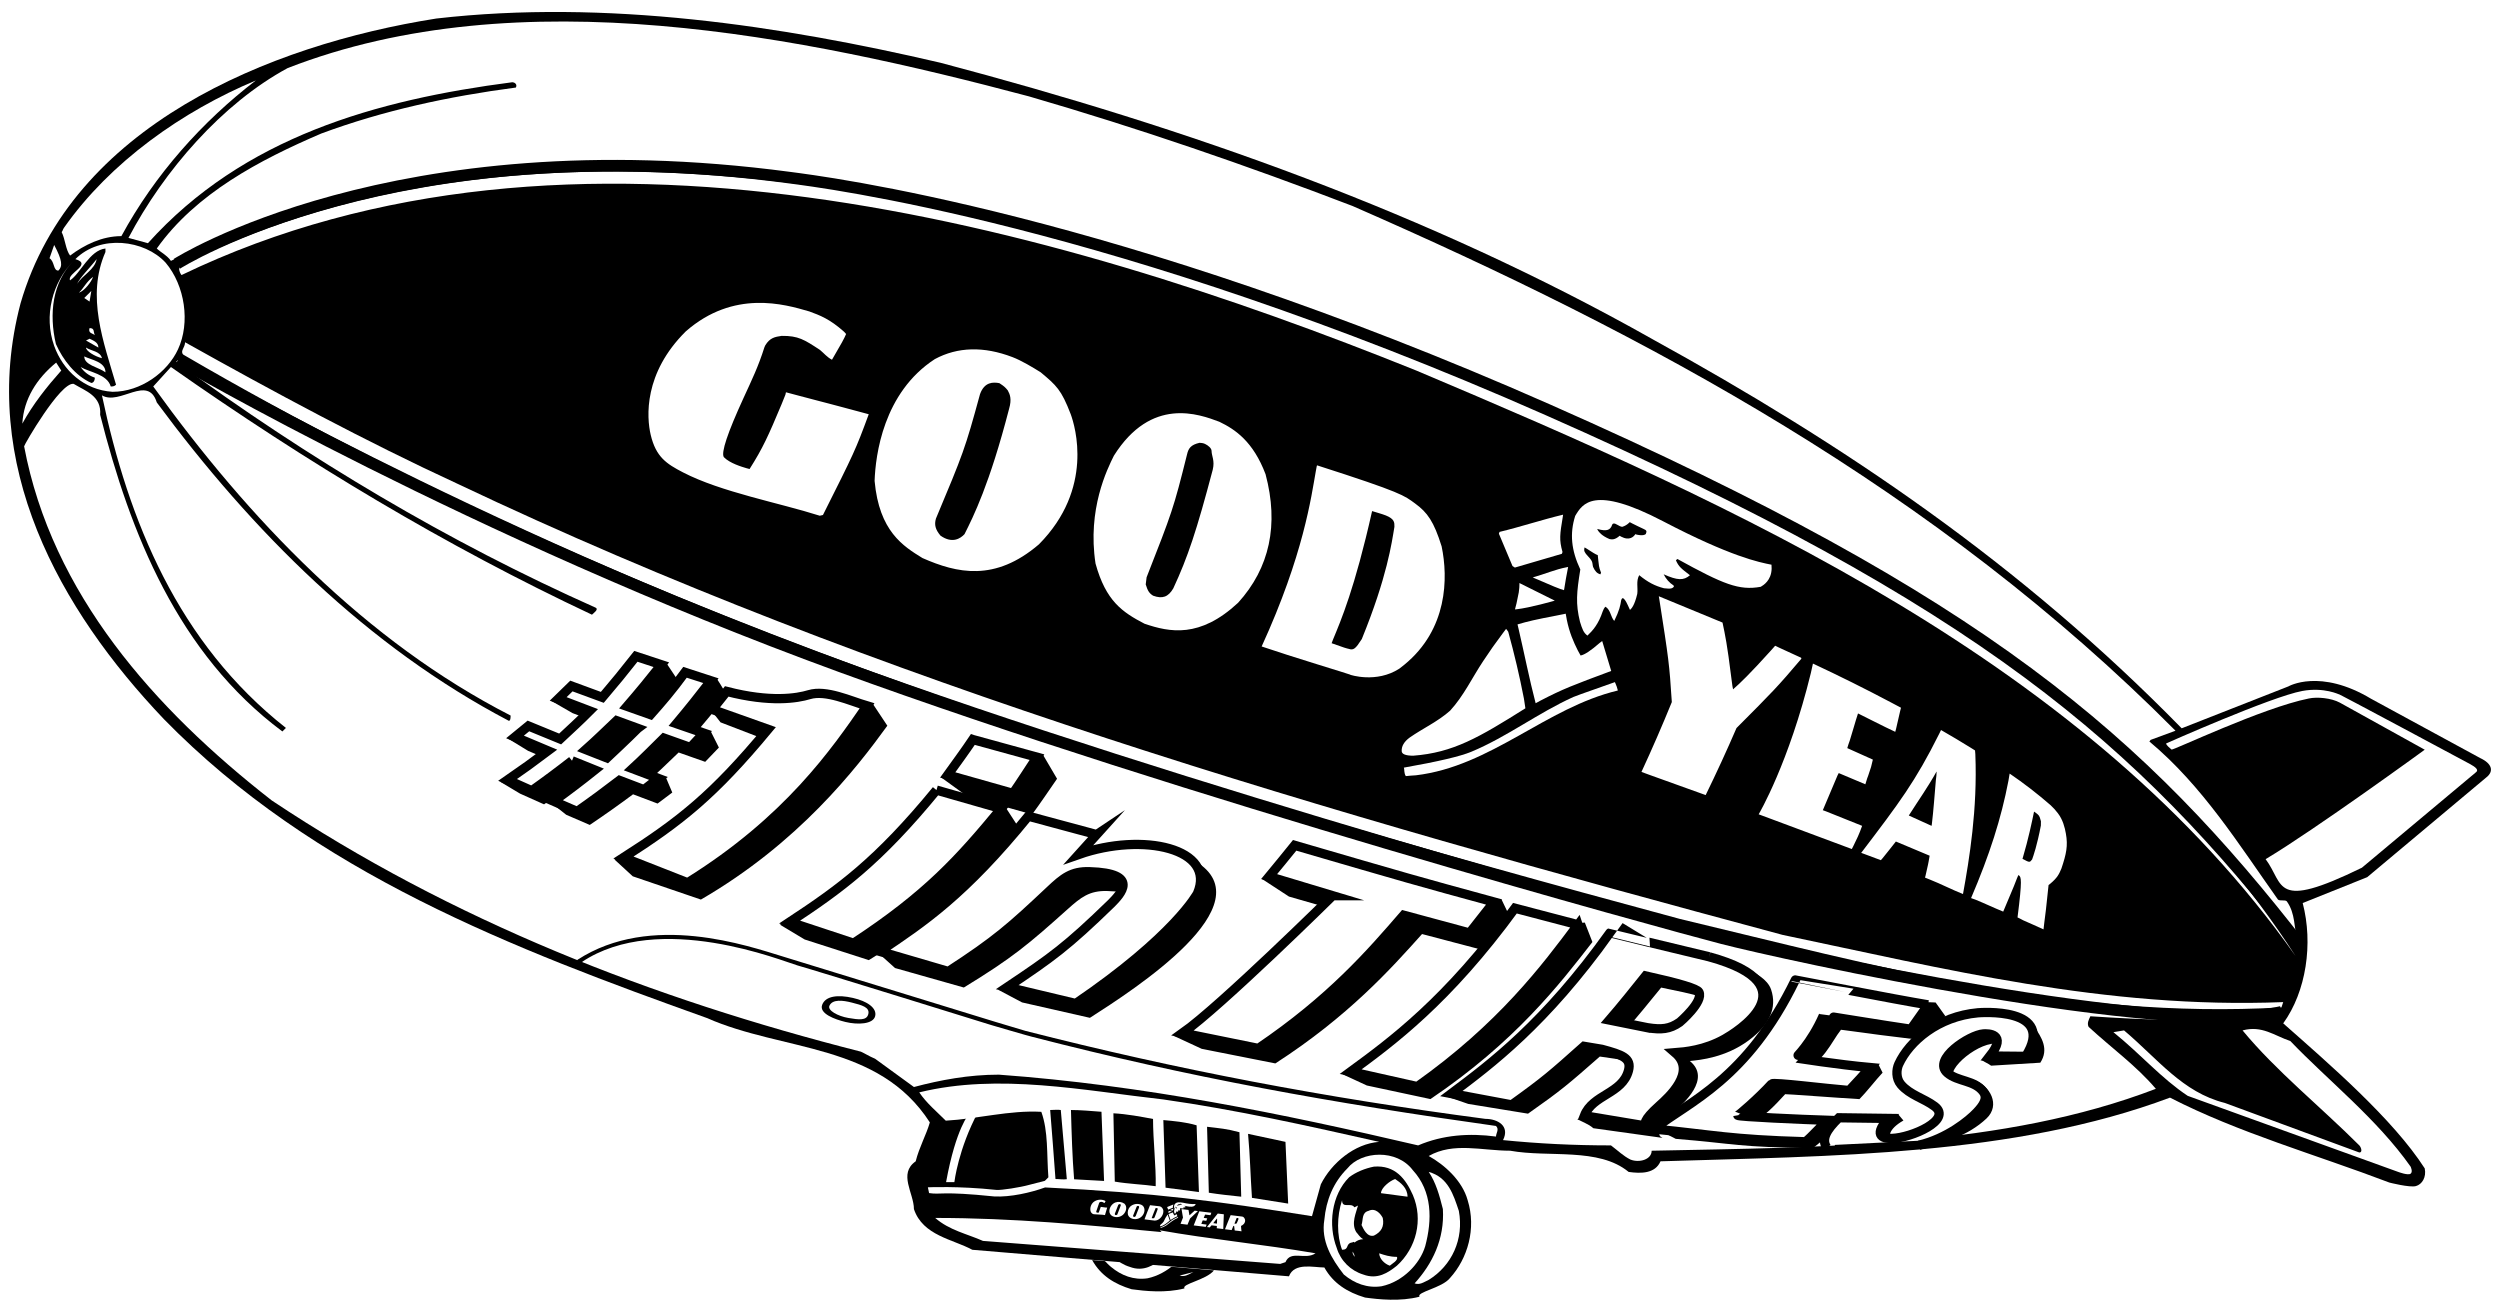
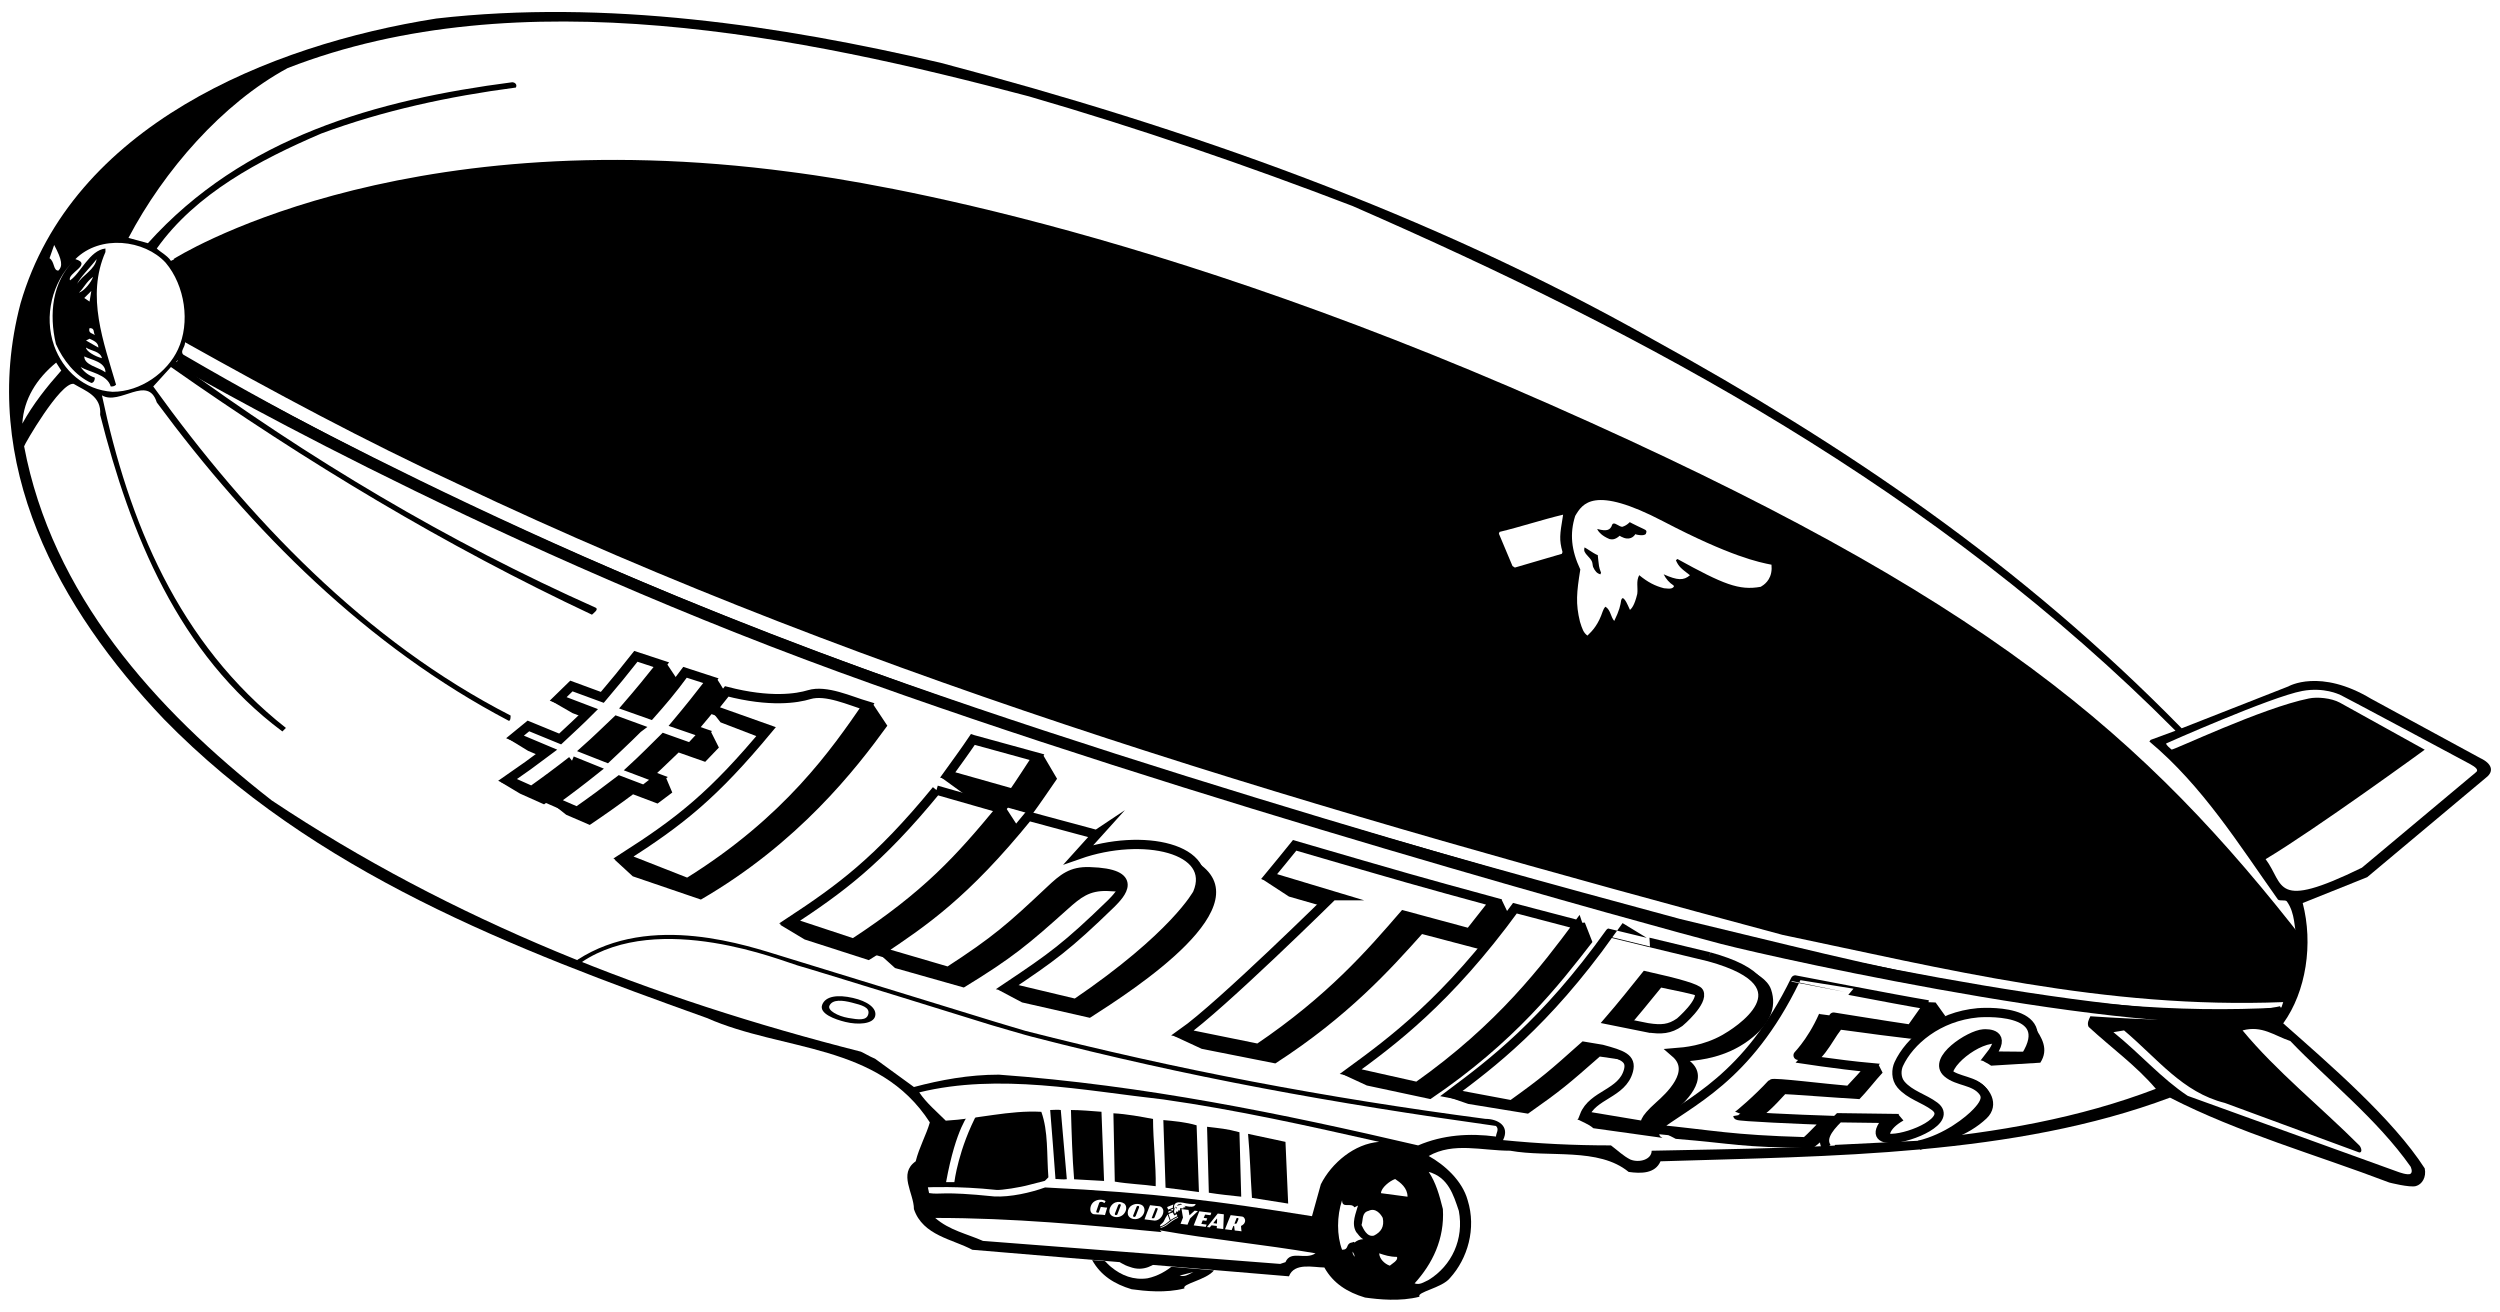
<svg xmlns="http://www.w3.org/2000/svg" id="Ebene_1" viewBox="0 0 2296.06 1204.72">
  <defs>
    <style>.cls-1{stroke-width:10.64px;}.cls-1,.cls-2,.cls-3{stroke:#000;stroke-miterlimit:33.89;}.cls-1,.cls-3{fill:none;}.cls-2,.cls-4{fill:#fff;}.cls-2,.cls-4,.cls-5{fill-rule:evenodd;}.cls-2,.cls-3{stroke-width:8.51px;}</style>
  </defs>
  <path class="cls-4" d="M0,0h2296.06v1204.72H0V0Z" />
  <path class="cls-5" d="M1114.96,1166.74c-7.09,8.87-30.04,12.41-27.11,16.56-17.25,4.49-36.35,2.45-48.55.77-15.76-4.71-28.38-12.62-36.24-26.8l111.89,9.47h0Z" />
  <path class="cls-4" d="M1088.82,1147.51c-1.58,6.72-15.98,22.52-34.85,26.5-12.66,1.92-24.14-2.56-33.58-10.44,0,0-9.31-7.31-15.41-20.52l83.84,4.46Z" />
  <path class="cls-5" d="M1067.67,1155.69c-7.89,6.3-17.33,12.62-29.95,7.87-11.33-3.44-20.19-12.31-23.64-23.63l53.59,15.76h0Z" />
  <path class="cls-4" d="M1096.04,1168.31c-4.73,2.2-7.89,4.73-12.61,3.14l12.61-3.14ZM1028.27,1144.67v-1.6l1.57,3.16v1.58l-1.57-3.15ZM1067.67,1147.82c2.36,2.36-4.72,6.3-6.3,7.87-4.72-1.57-9.45-6.3-9.45-11.02,4.73,1.57,9.45,3.15,15.76,3.15h0Z" />
  <path class="cls-5" d="M1516.92,311.09c177.09,97.48,338.86,206.65,486.72,357.73l.16.03,97.88-38.43s28.97-16.93,76.15,11.45l99.98,54.33c11,5.1,12.7,12.11,5.95,17.56l-109.66,91.85-59.25,23.76c9.75,37.37,3.24,81.24-17.89,110.5,42.26,37.34,100.75,87.73,129.97,133.21,1.65,8.13-2.44,14.67-8.11,16.24-5.69,1.57-24.37-3.24-24.37-3.24-68.25-25.99-138.1-45.5-201.49-78-142.97,53.63-311.96,53.63-467.92,58.49-4.89,11.37-17.89,11.37-29.26,9.75-27.61-22.75-73.11-13-108.86-19.48-25.99,0-52.01-8.13-74.76,4.86,14.64,8.13,30.88,22.75,35.77,40.61,8.11,25.99,0,53.63-16.26,71.49-7.31,9.14-30.98,12.79-27.94,17.12-17.78,4.6-37.5,2.5-50.05.77-16.24-4.86-29.23-13-37.37-27.61-9.75,0-27.61-4.89-32.5,8.11l-290.83-24.37c-17.87-9.73-45.49-13-53.62-37.37,0-14.62-14.62-32.5,1.62-43.88,3.26-13,9.75-24.37,13-35.74-47.12-73.11-134.85-64.98-204.73-95.86-177.1-63.36-360.7-133.21-498.8-274.57C54.62,559.67-20.12,426.44,18.87,278.6,65.99,116.13,246.35,41.38,400.7,17.02c155.97-17.87,316.83,6.5,463.06,40.62,227.48,60.1,448.43,138.09,653.16,253.44h0Z" />
  <path class="cls-4" d="M1242.32,189.24c271.35,118.61,535.64,260.41,755.7,481.89l-22.8,8.38-1.17,1.52c48.74,40.61,82.31,94.74,118.05,145.11,1.62,1.62,6.48,0,8.13,1.62,8.11,11.37,6.48,24.37,9.73,35.74-207.97-290.82-534.55-428.92-846.51-554.03C940.13,179.48,498.18,67.39,156.99,239.61c-3.24-4.88-9.74-8.13-13-11.37,35.74-50.37,94.24-81.24,151.1-105.61,56.86-21.11,116.99-34.11,178.72-42.23,1.62-3.26-1.62-4.88-3.24-4.88-125.11,16.24-246.97,50.36-334.71,147.84l-17.87-4.88c32.49-61.74,86.11-123.49,146.22-155.96,212.85-82.86,472.81-29.25,680.78,25.99,100.75,29.23,199.86,63.36,297.33,100.72h0Z" />
-   <path class="cls-4" d="M111.49,216.86c-17.86,0-34.12,8.12-47.12,17.87-4.06-5.28-4.47-15.03-7.72-21.53,1.41-2.11.82-2.18,2.28-4.25,42.48-60.31,108.51-106.79,176.04-135.07-48.74,37.37-92.62,86.11-123.49,142.98h0ZM1380.44,361.46c266.46,120.23,558.95,255.08,727.9,516.65-190.08-269.71-515.04-414.29-807.52-537.77C966.12,205.5,524.19,80.39,166.73,252.61c-1.62-1.62-4.86-9.74,1.62-9.74,331.46-165.73,758.77-60.11,1073.97,64.98l138.12,53.62Z" />
  <path class="cls-4" d="M152.11,241.23c17.87,21.13,22.75,55.24,11.37,79.62-9.75,21.11-34.12,38.99-60.13,38.99-25.99-1.62-45.5-19.49-53.62-42.24-9.75-27.61-1.62-58.49,17.87-77.99-19.49,19.49-22.75,48.74-16.25,76.35,6.48,14.62,17.87,29.23,32.49,35.74,1.62,0,3.24-1.62,3.24-4.86-5.28-1.73-9.85-5.15-13-9.74,8.12,4.86,24.37,6.5,27.63,17.86,1.62,0,3.24,0,4.88-1.62-11.37-39-27.63-81.23-9.75-121.86v-3.24c-14.62,1.62-22.75,22.74-32.49,29.25-3.24-6.5,21.11-14.62,4.88-19.49,22.76-22.76,63.37-17.89,82.88,3.24h0ZM53.6,248.53c-4.88,0-3.24-8.12-8.12-11.37l4.27-12.18c7.51,14.01,7.91,19.7,3.85,23.55Z" />
  <path class="cls-4" d="M88.75,237.98c-1.62,9.74-13.01,14.62-17.87,22.75,1.62-4.88,13-16.25,17.87-22.75ZM85.5,254.23c-1.62,4.88-8.12,13-13,14.63,4.86-4.88,6.5-9.75,13-14.63ZM77.36,273.72l6.51-6.5-1.63,9.75-4.88-3.26h0ZM87.12,307.83c-1.62-1.62-6.5-1.62-4.88-6.5,4.88,0,3.26,3.26,4.88,6.5ZM90.37,319.22l-11.37-6.5,3.24-1.62c3.26,1.61,8.13,3.23,8.13,8.12ZM420.19,444.31c386.69,183.59,799.38,302.2,1216.95,414.31,147.86,30.86,295.72,68.25,459.82,61.74l-1.62,4.86c-196.6,11.37-375.33-38.99-552.43-81.24-476.06-128.34-948.87-269.69-1374.55-518.27-3.24-3.24,1.62-6.48,1.62-11.37,81.24,45.5,165.73,91,250.21,129.98h0ZM93.63,328.96c-6.5-1.62-14.63-6.48-14.63-9.74,4.88,3.24,13,3.24,14.63,9.74ZM96.87,341.96c-6.5-4.86-19.49-6.5-19.49-14.63,6.5,3.26,19.49,4.88,19.49,14.63ZM56.25,340.33c-13,14.62-25.99,30.87-35.74,48.74,1.22-22.54,13.2-41.43,31.08-56.06l4.67,7.31h0ZM2268.39,701.67c4.84,2.61,8.82,5.42,5.34,7.81l-104.5,87.44c-81.75,39.97-70.91,15.47-88.43-7.85,45.52-27.21,146.14-100.52,146.14-100.52l-77.95-43.22c-7.98-4.31-20.87-5.45-28.44-3.83-42.68,8.53-125.47,48.13-126.16,46.91-1.72-1.52-4.86-3.98-4.97-5.6,0,0,96.53-42.94,125.07-48.21,20.14-3.72,34.1,3.42,33.57,3.06-4.77-3.16,120.32,63.99,120.32,63.99h0ZM2103.48,956.1c34.12,35.74,79.62,71.49,110.48,115.37,0,0,2.33,4.71,0,6.48-2.33,1.8-11.37-1.62-11.37-1.62l-193.33-69.87c-24.4-16.24-42.26-37.37-68.25-58.49l9.75-1.62c30.86,25.99,53.6,56.87,92.62,66.63l123.47,45.5c3.27,0,1.62-4.89,0-6.51-35.74-35.74-76.38-68.25-107.23-105.61,17.87-4.86,29.25,4.89,43.86,9.75h0ZM1266.72,1048.72c-22.77,1.62-43.88,19.51-53.63,38.99l-8.13,29.26c-86.7-13.83-144.21-21.5-245.15-26.39-13.05,4.76-32,9.07-46.77,8.26-49.19-5.05-48.73-1.39-59.74-3.09l-1.12-5.29s27.91-1.35,62.94,2.39c4.32.45,22.1-2.39,29.96-4.6l14.55-3.75,3.24-3.24c-1.62-21.13,0-42.26-6.5-60.14-29.25-1.62-58.48,6.51-87.74,8.13-8.12-8.13-17.86-16.24-24.36-25.99,73.11-17.89,151.1-1.62,224.22,6.51,68.22,9.7,133.23,24.34,198.22,38.96h0Z" />
  <path class="cls-5" d="M979.79,1083c-3.14.53-7.79-.23-10.41-.16-1.48-21.63-3.26-42.26-4.88-63.38,4.67-.16,7.21-.4,9.75,0l5.54,63.54h0ZM1011.62,1021.08l2.39,63.53-27.52-1.52c-1.62-19.51-2.33-42.71-2.89-63.63,8.13,0,18.59.87,28.03,1.62h0ZM1058.98,1027.69c0,19.51,2.85,43.42,2.44,61.74-11.02-1.57-25.24-2.08-37.57-4.2l-1.27-62.75c12.35.65,25.8,3.19,36.41,5.21h0ZM1098.99,1033.52l2.14,61.31-30.66-4.03-2.04-62.09c8.62.77,20.56,1.78,30.56,4.81h0ZM1138.34,1039.87l1.62,59.19c-10.1-1.06-20-2.08-29.75-3.64l-1.62-60.57c12.14,1.48,17.47,1.72,29.75,5.02h0ZM1183.08,1105.41l-33.25-5.27c-1.43-20.65-1.67-37.92-3.59-58.79l34.37,7.37,2.48,56.69h0Z" />
-   <path class="cls-4" d="M1297.57,1074.71c17.89,19.51,17.89,45.5,11.37,69.87-4.86,16.24-20.67,32.66-40.1,36.76-13.05,1.97-24.9-2.63-34.63-10.76-11.37-14.62-21.13-30.88-17.89-50.36,1.62-17.89,8.13-34.12,21.13-47.12,13-16.24,45.5-17.89,60.11,1.62Z" />
  <path class="cls-5" d="M1297.57,1097.46c9.75,22.75,3.24,48.74-14.62,64.98-8.13,6.51-17.89,13.02-30.88,8.13-11.68-3.55-20.82-12.69-24.37-24.37-8.13-21.13-4.86-48.74,11.37-64.98,6.51-4.89,14.62-8.13,22.75-9.75,19.51-1.62,29.26,11.37,35.74,25.99Z" />
  <path class="cls-4" d="M1339.83,1112.07c4.86,26.02-6.51,50.36-27.64,63.38-4.86,2.28-8.11,4.86-13,3.24,16.26-17.89,27.64-40.61,25.99-68.25-3.24-13-6.48-24.37-13-34.12,17.89,4.89,22.75,21.13,27.64,35.74ZM1292.71,1099.08l-24.37-3.24c0-4.89,8.11-11.37,13-13,4.86,3.24,11.37,8.11,11.37,16.24ZM1243.94,1108.83l3.27-1.62c-1.62,6.48-6.51,16.24-1.62,24.37,1.62,1.62,3.24,4.86,6.48,6.51-3.24,0-6.48,1.6-8.13,3.24,0-1.65-1.62,0-3.24,0-4.86,1.62-1.62,6.48-8.11,6.48-4.89-13-4.89-30.86,0-45.5,0,8.13,8.11,1.62,11.35,6.51ZM1269.96,1118.58c1.62,8.11-1.62,13-8.13,16.24-6.48,1.62-9.75-6.51-11.37-9.75,1.62-4.86,0-11.37,6.48-13,6.51-3.24,11.4,3.24,13.02,6.51ZM1066.87,1131.58l-1.62-1.62c45.48,8.13,95.86,13,142.97,21.1-9.73,6.51-22.75-3.24-27.61,8.13l-4.86,1.62-272.97-21.13c-14.62-6.48-30.87-9.73-43.88-21.1,71.49,0,139.74,6.48,207.98,13h0ZM1242.32,1151.06v-1.62l1.62,3.27v1.62l-1.62-3.27ZM1282.96,1154.33c1.62,3.24-4.89,6.48-6.51,8.11-4.86-1.62-9.73-6.48-9.73-11.37,4.86,1.65,9.73,3.27,16.24,3.27ZM1077.74,1106.2c-.3.88-.74,1.85-.44,2.81l-.08.13-4.15,1.8-.19-.08-.96-2.18.06-.13c1.73-.69,3.62-1.58,5.76-2.36h0ZM1077.67,1110.02c-.17.53-.43,1.25-.54,1.8-.92-.03-1.69-.27-2.59-.45,1.04-.49,2.08-1.02,3.14-1.35ZM1076.36,1112.74c-1.08.43-2.22.93-3.39,1.27.21-.65.34-1.32.4-2l2.98.73ZM1077.28,1113.51c.18,1.04.62,1.95,1.35,2.81.73-.16,1.3-1.01,1.85-1.39l.87,2.05c-2.14.95-4.18,2.1-6.11,3.42h-.16c-.6-1.78-1.35-3.54-1.89-5.37,1.31-.62,2.7-1.05,4.09-1.53h0ZM1072.46,1115.72c.6,1.75,1.35,3.5,1.91,5.29-2.67,2.13-5.34,4.71-8.69,5.27-.21.03-.29-.18-.31-.35-.09-.51.21-.88.51-1.17.97-.88,2.15-1.72,2.87-2.87.99-2.23,2.13-4.38,3.54-6.36l.18.18h0Z" />
  <path class="cls-4" d="M1082.07,1118.35c-3.94,1.6-7.59,4.66-11.04,7.22-1.48.97-3.11,1.7-4.82,2.15-.3.03-.26-.32-.39-.56.51-.27,1.13-.43,1.73-.61,4.28-1.54,7.28-5.45,11.36-7.44l2.83-1.36c.13.14.25.38.34.6h0ZM1050.84,1109.47c.91,2.92-.42,6.23-2.7,8.16-2.31,1.96-5.47,2.57-8.34,1.62-1.78-.53-3.44-1.97-3.88-3.75-.58-2.61.18-5.34,2.02-7.28,2.81-2.59,6.9-3.25,10.39-1.67,1.21.57,2.13,1.63,2.5,2.92ZM1032.74,1105.49c-2.48-1.7-5.63-2.11-8.46-1.09-3.15,1.36-5.25,4.38-5.42,7.81-.04,2.08,1.17,3.99,3.07,4.84,3.09,1.41,6.71.92,9.33-1.25,2.28-1.97,3.71-5.21,2.8-8.21-.3-.78-.75-1.49-1.32-2.1h0ZM1014.17,1102.49c-3.35-1.29-7.14-.69-9.93,1.57-2.24,2.03-3.26,5.08-2.7,8.05.26,1.39,1.5,2.81,2.92,3.06l8.11.48,2.26.32,2.04-6.89c-2.33,0-3.92-.48-5.94-.66l-.03.18c-.64,1.72-1.12,3.48-1.84,5.12-.61.05-1.32.13-1.88-.13-.35-.21-.47-.61-.34-1.01l2.65-7.81c.17-.37.48-.66.87-.79,1.01-.31,2.09-.16,2.98.4.34.13.62.51.97.58.35-.58.79-1.12,1.09-1.75-.36-.38-.83-.45-1.22-.74h0ZM1064.99,1107.88c-2.93-.27-5.89-.74-8.78-.99-1.73,4.33-3.51,8.59-5.08,13l9.36,1.14c1.03,0,2.04-.24,2.96-.71,3.05-1.57,5.33-5.02,4.97-8.69-.35-1.69-1.61-3.46-3.42-3.75ZM1085.18,1110.48v.18s1.3,7.57,1.3,7.57l-2.24,5.75c2.15.26,4.16.51,6.39.8l2.35-5.69,7.15-6.74-.03-.08c-.98-.1-1.95-.21-2.92-.35-1.44,1.32-2.98,2.76-4.54,4.1-.25.16-.25.18-.29-.21-.27-1.49-.49-3.06-.8-4.59l-6.37-.74h0ZM1101.47,1112.48c-1.71,4.28-3.31,8.48-5.07,12.76l-.08.21,11.05,1.35c.29-.69.64-1.39.78-2.13l-4.53-.58-.29-.05,1.18-3.03.27-.18,3.02.38.17-.13c.25-.69.58-1.41.78-2.1l-3.16-.45v-.16c.43-.91.75-2.02,1.21-2.89,1.62.1,3.45.51,4.92.58.29-.69.56-1.47.8-2.23l-11.05-1.34h0ZM1123.92,1115.21c-1.87-.23-3.67-.43-5.5-.66-3.27,4.07-6.59,8.26-9.84,12.31l-.06.1,2.61.3c.49-.56.89-1.27,1.6-1.89l4.89.61-.03.16-.1,1.92c2.01.26,3.85.43,5.98.71l.51-13.2-.04-.35h0ZM1130.26,1116.02c-1.63,4.12-3.48,8.38-5.2,12.97,1.79.26,3.62.43,5.72.69l.4.05,1.47-3.57.14-.27c.19.03.61.03.69.18l.49,4.01.22.05c2.52.21,4.11.48,6.04.74-.16-1.65-.4-3.22-.45-4.92,1-.46,1.9-1.11,2.65-1.92.91-1.12,1.47-2.79.93-4.18-.38-1.12-1.19-2.36-2.5-2.53-3.67-.47-7.19-.95-10.6-1.31h0ZM1045.05,1107.51c-.48.1-1.06.32-1.18.83l-3.22,8.18v.45c.17.32.39.56.74.66.65.13,1.27-.26,1.62-.66,1.14-2.58,1.93-5.29,3.07-7.85.05-.45.25-.79-.01-1.19-.27-.32-.62-.38-1.02-.43h0ZM1029.22,1106.22c.27.35.17.79.01,1.14-1.05,2.68-1.96,5.47-3.11,8.16-.45.35-1.15.66-1.79.32-.38-.26-.48-.61-.48-1.01l3.18-8.21c.32-.49.88-.78,1.47-.74.28.02.53.14.73.34h0ZM1063.36,1110.19c-.89,2.68-1.98,5.37-3.03,8-.25.32-.54.71-1.02.74-.45,0-1.1-.1-1.56-.16v-.08c1.19-3.09,2.36-6.25,3.64-9.22.7.08,1.65-.04,1.97.71h0ZM1137.45,1119.19v.45c-.53,1.32-1,2.68-1.67,3.93-.57.45-1.34.45-1.97.23l-.03-.1c.67-1.72,1.28-3.37,2.01-5.05.47-.11.97-.05,1.4.18l.26.35ZM1117.81,1119.67l-.13,3.96v.18s-3.37-.43-3.37-.43c.95-1.41,2.28-2.92,3.37-4.25.23.1.04.42.13.54Z" />
  <path class="cls-4" d="M1098.1,1105.76c-.12.88-.87,1.62-1.63,2.02-2.48,1.09-5.71.27-8.39-.35-.05.03-.1.03-.17.13.14.48.74.66,1.23.86-.7.64-1.66.61-2.62.45.12.26.4.45.75.53.14.27-.56.35-.87.4-.8.23-1.62-.1-2.26-.43-.35.38-.06.96-.32,1.44-.16.4-.27.88-.61,1.17-.31-.13-.7-.93-.91-.43-.03.61-.34,1.09-.61,1.57-.52.03-.74-1.47-1.13-.4-.3.77-.77,1.46-1.37,2.02-.34-.08-.54-.58-.65-.88-.47-1.19-.13-2.68.22-3.88-.73-1.12-.62-2.79.08-3.93,1.76-2.53,5.05-1.78,7.7-1.44,3.72.84,7.89,1.5,11.56,1.14h0ZM1084,1105.54c-.22.18-.4.35-.71.48-.34.16-.79-.3-1.04.08-.27.58-.95.61-1.45.58.12.32.51.43.86.53.44.08.83-.18,1.18-.43.58.23,1.18,0,1.53-.43.35.05.73,0,1-.18.05-.1.23-.27.04-.35-.52.04-.95-.18-1.4-.29h0ZM1079.41,1108.3c-.31.58.7.58.57,1.19.06.32.33.55.65.56v-.18c-.19-.35-.08-.8-.08-1.22-.45-.08-.74-.25-1.14-.35ZM1627.11,522.4c-.35,10.8-7.6,15.11-9.99,16.52-19.88,3.62-34.18-2.18-76.52-25.52-.52.33-.99.74-1.39,1.21,2.56,5.82,4.57,7.33,12.89,13.7-5.82,5.02-11.48,4.81-24.16-.87,2.15,4.31,5.21,7.77,9.14,10.29l.26,1.18c-1.62,1.48-2.36,2.15-9.07,1.36-8.34-2.13-14.94-5.6-22.77-12.02-3.06,5.47-1.01,11.48-1.8,17.2-2.58,10.91-5.34,13.49-6.69,14.72-3.09-6.85-4.12-9.16-6.28-10.8l-.96.18c-.23.43-.53,1.01-.79,1.44-.77,5.11-1.73,9.77-6.43,19.31-3.4-3.92-3.24-10.03-8.03-13.1-1.17.97-2.1,2.92-2.58,4.36-3.85,11.59-9.01,17.52-14.01,22.19-3.62-2.65-4.76-6-6.86-12.76-4.07-16.58-3.09-26.82.32-47.95-8.37-17.81-9.81-32.97-4.71-49.19,6.74-11.32,16.9-28.44,80.61,4.84,62.49,32.66,88.56,37.77,99.69,39.95.04,1.13.16,2.65.13,3.79ZM1435.3,474.65c-2.66,16.17-3.45,21.06-.26,32.31l-.56,1.66-43.19,12.65-2.18-1.41-12.49-29.7.61-1.65c19.61-4.72,38.73-11.12,58.34-15.82-.07.66-.16,1.32-.27,1.97h0Z" />
-   <path class="cls-4" d="M1654.45,604.96l-.3-.91-3.01-1.36c-4.91-2.22-9.81-4.47-14.69-6.74l-3.01-1.4-3.09-1.48c-1.25,1.37-2.89,3.24-4.1,4.62-18.92,21-28.73,30.38-33.62,34.55l-.83.88q-.58-.88-1.8-11.3c-3.67-29.65-5.58-38.64-8-50.04l-58.52-24.16.38,2.14c8.74,56.11,9.27,59.44,11.58,95.04-8.79,21.6-18.09,43-27.89,64.16l7.76,2.84c17.07,6.16,34.12,12.28,51.22,18.42,9.91-20.29,19.35-40.82,28.3-61.55,33.23-33.33,37.48-37.59,59.62-63.71h0ZM1745.26,652.61l.66-2.61-9.38-4.97c-23.53-12.46-47.37-24.32-71.49-35.59-.56,2.56-1.35,6-1.89,8.56-20.17,82.68-47.68,129.43-47.95,129.88l11.43,4.25c24.72,9.17,49.43,18.37,74.12,27.64.38-.77.91-1.78,1.3-2.53,3.01-6.08,5.6-11.32,8.16-18.77-9.96-4.01-23.25-9.33-33.23-13.32l-2.87-1.04,13.48-31.87,1.14-2.23,24.45,10.31,1.67-5.42.91-2.44c2.68-7.63,2.98-8.85,4.31-14.82l-23.49-10.56,1.06-3.45,1.25-3.54c2.63-8.26,4.84-16.64,7.55-24.85,1.32.66,3.09,1.52,4.41,2.2l4.38,2.2c1.49.74,2.98,1.47,4.46,2.23,11.7,5.88,13.83,6.91,20.95,10.26l.71-2.58c1.3-5.67,2.53-11.34,3.9-16.96h0ZM1814.21,692.76l-.3-3.54-3.75-2.36c-9.07-5.62-18.23-11.09-27.48-16.39l-1.6,3.32c-22.04,44.17-36.57,63.31-71.71,109.5l2.41.88c5.21,1.89,10.41,3.9,15.65,5.85.48-.58,1.17-1.32,1.65-1.89,4.12-5.02,8.08-10.16,12.14-15.25,9.3,3.9,21.71,9.09,31.01,13.02l-.99,5.63-.51,2.58c-.71,3.4-1.47,6.78-2.28,10.16-.18.58-.32,1.17-.48,1.75l4.54,1.83c9.93,3.93,20.41,9.35,30.35,13.27,5.86-32.27,13.38-78.01,11.34-128.35h0ZM1439.97,521.99l.23-1.26-1.01.18c-10.82,2-20.92,6.54-31.49,9.4l1.89.84q22.17,9.74,26.82,10.88c.05-.36.16-.84.23-1.22.86-6.33,2.18-12.57,3.32-18.83h0ZM1890.14,747.07c-2.02-2.72-4.29-5.24-6.78-7.52-11.97-10.43-24.54-20.14-37.66-29.08l-1.12,6.67c-6.64,34.55-17.25,67.82-34.31,107.69,1.09.43,3.01,1.01,4.1,1.47,8.85,3.59,16.56,7.37,25.43,10.95,3.51-8.77,9.47-21.89,12.71-30.78l1.22-2.81.35.23c2.28,1.52,3.32,3.75-1.14,38.7l2.18,1.04,3.03,1.6c6.08,2.74,12.65,5.5,18.66,8.34.21-1.44.51-4.92.74-6.36,1.06-7.9,1.54-11.53,3.9-34.37.4-.32.96-.74,1.36-1.04,6.86-5.75,8.21-8.9,10.44-14.11,4.54-13.48,6.11-20.92,4.1-32.1-.97-5.59-2.79-12.74-7.22-18.51h0ZM1427.96,551.65l-32.5-16.19.03.8c0,1.05-.08,2.09-.1,3.14l-.08.77-.08.78c-.13.77-.16,1.53-.27,2.3l-.08.8q-2.39,12.36-3.5,15.64l1.17-.08c12.54-1.35,35.19-7.9,35.42-7.96h0ZM1438.9,568.69c-.3-1.5-.64-3.54-.91-5.06l-5.8,1.18c-23.18,4.44-28.65,5.81-38.46,8.65.3,1.35.74,3.16,1.06,4.53,5.27,22.62,9.73,45.41,15.58,67.88l4.33-2.36c20.97-10.87,29.44-14.03,65.08-27.29l-8.29-27.48-2.18,1.63q-12.26,10.73-17.65,11.66c-.77-1.36-1.78-3.22-2.53-4.59-3.94-7.9-7.69-16.06-10.25-28.75h0ZM1385.2,580.2l-1.95-2.65-3.06,4.07c-6.3,8.33-12.31,16.87-18.04,25.6-10.08,15.17-17.86,31.92-30.35,45.5-11.19,9.96-24.9,16.16-37.08,24.64-5.12,3.75-7.6,7.95-7.37,12.52q.21,4.12,10.49,4.18c36.78-2.76,60.65-16.82,103.12-43.54l-1.35-8.92c-4-20.65-8.81-41.13-14.42-61.4h0Z" />
-   <path class="cls-4" d="M1483.59,627.41c-.17-.3-.32-.62-.45-.93l-30.78,10.89-7.34,2.76c-32.42,14.64-60.89,36.63-93.8,50.34q-15.15,6.3-61.87,14.54l.26,1.25q.3,5.19,1.57,6.54c2.74-.38,6.43-.53,9.2-.74,69.26-8.26,119.36-62.06,185.45-77.87-.08-.3-.16-.71-.21-.99-.42-1.48-.95-3.51-2.04-5.78h0ZM742.95,285.94c-22.39-6.54-68.96-20.16-113.07,18.37-38.84,38.46-36.07,78.87-32.27,95.03,4.81,20.38,14.51,26.65,29.66,34.5,35.11,18.18,87.95,27.83,125.63,39.82l2.92-.67c28.75-57.29,29.88-59.52,42.05-92.53l-9.05-2.44c-6.2-1.67-12.4-3.33-18.61-4.98l-9.55-2.53-9.56-2.49-9.71-2.56-9.73-2.56-9.82-2.62-.48,2.19-3.53,8.77c-12.24,29.23-17.22,40.3-29.4,59.52l-2.8-.74c-4.2-1.23-15.37-4.5-20.83-10.16q-4.06-6.08,18.07-54.32c7.89-17.2,13.5-28.65,19.22-46.68l.74-1.65c4.29-7.11,9.03-7.82,15.03-8.72,15.32-.17,20.74,3.39,35.21,12.89,3.67,3.01,6.67,6.86,11.05,9.01l1.66-2.87q9.29-15.64,11.31-20.76l-1.95-2.13c-13.24-11.76-22.02-14.98-32.19-18.72h0ZM1299.7,462.44c-10.13-7.37-11.65-9.91-90.08-35.06,0,0-.27-.21-1.14,5.38-4.15,23.2-11.17,76.72-49.75,160.97,26.6,9.12,80.96,25.5,81.24,25.84.38.43.03.1.03.1-.08.08,24.11,8.08,45.16-5.55.74-.48,3.8-2.94,4.51-3.54,39.97-32.57,40.4-79.87,34.37-108.74-7.12-22.89-13.1-31.21-24.34-39.4h0ZM929.85,327.97c-26.34-10.06-50.31-9.45-71.26,1.83-47.48,30.86-54.51,88.49-55.34,111.85,4.2,46.37,26.25,59.97,43.97,70.88,31.65,13.94,66.51,22.07,106.97-12.61,50.63-51.13,33.22-108.47,29.21-119.44-8.73-22.7-13.1-26.37-27.59-38.53-7.5-4.7-17.7-10.82-25.97-13.98h0ZM919.31,352.88c2.68,1.8,3.92,2.75,6.26,5.68,2.02,3.67,3.79,7.99,1.22,16.83-18,69.61-32.94,99.24-40.96,115.18-3.53,3.83-11.09,9.12-22.07,1.37-4.67-5.59-5.84-9.97-4.18-15.65,25.14-60,26.64-63.59,40.49-114.3,4.07-11.35,12.1-11.18,17.77-10.08l1.47.96h0ZM1119.93,387.38c-18.7-7.03-62.5-23.49-96.91,31.15-6.06,12.18-24.5,49.22-16.86,99.01,9.49,34.53,24.66,44.71,45.03,55.32,23.09,7.85,50.67,13.49,85.87-19.22,29.09-32.02,37.6-71.75,25.27-118.09-11.36-30-27.81-41.19-42.4-48.17h0ZM1106.68,407.69c2.87,1.36,6.06,3.94,6.06,6.5,0,4.55,3.11,8.78,1.08,17.17-14.76,55.85-22.88,80.31-36.25,109.04-4.62,7.9-10,9.83-18.55,6.69-3.51-2.22-4.97-4.44-6.76-10.36l.8-6.51c23.37-59.57,24.77-63.15,37.17-112.97,1.25-5.45,3.44-8.75,11.47-10.57,1.48.08,3.33.22,4.98,1.01h0ZM1272.72,473.37c8.08,3.27,8,6.45,7.95,10.47-2.39,14.25-6.64,46-29.97,103.1-5.82,9.09-7.63,10.44-11.93,9-2.05-.44-4.07-.95-15.78-5.2l1.36-3.55c7.12-17.16,19.88-46.74,35.82-117.8,3.54,1.15,9.14,2.61,12.55,3.99h0Z" />
  <path class="cls-4" d="M910.46,941.46s-160.5-49.88-178.13-54.82c-12.7-3.54-126.73-50.76-198.02-3.06l-4.06-2c67.75-44.17,157.12-12.71,188.88-3.06,21.39,6.51,195.45,60.11,195.45,60.11l27.16,8.13c139.72,35.74,274.58,61.33,422.45,80.83,11.37,0,22.75,6.51,16.24,19.51,32.5,3.24,65,4.86,99.13,4.86,6.48,4.89,11.37,9.75,17.86,13,8.13,3.27,19.51,0,19.51-8.11,159.23-3.27,323.34-3.27,463.06-56.87-17.89-21.13-40.61-37.39-61.74-56.87-1.62-3.24,0-6.51,1.62-9.75,48.74,3.24,98.28,5.21,154.15,1.67l6.72-.05c5.72-.45,8.13,0,9.73-3.24-170.58,6.48-323.31-29.26-476.03-63.36-503.72-133.24-1002.52-277.84-1450.95-537.79l-1.62,1.62c121.86,89.37,250.21,165.73,385.07,225.84,3.26,1.62-1.62,4.86-3.26,6.5-134.85-63.37-261.59-139.72-386.69-227.46l-16.24,17.86c87.74,121.86,194.97,233.96,328.2,302.21,0,1.62,0,4.86-1.62,4.86-130-68.22-235.6-173.82-323.34-292.43-8.12-25.99-34.12,3.24-50.36-6.5,24.37,115.37,69.87,227.46,168.97,305.46l-3.26,3.24c-95.86-71.49-139.74-181.98-167.35-290.83,1.35-17.39-13.26-21.71-24.38-28.44-12.24-1.67-45.65,56.35-45.45,57.39,25.43,135.2,119.45,241.08,227.44,325.24,165.73,110.5,349.33,181.98,541.05,230.72.53.05,9.69,5.16,10.22,5.21l2.79,1.27,35.73,25.99c24.38-6.48,50.37-11.35,78-11.35,133.23,9.73,259.97,35.74,385.06,64.98,22.75-9.75,47.15-11.37,71.52-8.13,0-3.24,3.24-6.48,0-9.73-151.1-21.13-281.6-44.59-426.21-81.94-.39.13-37.29-10.71-37.29-10.71h0Z" />
  <path class="cls-5" d="M783.14,916.46c13.66,3.09,22.49,9.52,20.61,16.85-1.88,7.31-15.84,8.08-27.31,5.27-9.69-2.33-24.42-7.7-21.32-15.78,3.09-8.08,14.36-9.45,28.03-6.33Z" />
  <path class="cls-4" d="M782.61,920.87c8.6,2.23,16.37,4.1,14.89,10.41-1.47,6.28-8.83,5.27-18.44,3.62-9.62-1.67-19.22-6.94-17.3-11.19,2.8-6.21,12.26-5.07,20.86-2.84h0ZM890.23,1022.73s-12.18,12.67-21.32,62.96h7.61s3.55-30.48,21.84-64.5l-8.13,1.54Z" />
  <path class="cls-5" d="M1871.41,747.86c1.32,1.22,1.62,1.95,2.02,2.97l1.01,3.42-.05,3.93c-3.57,18.65-6.83,27.74-8.05,31.15-2.26,2.98-2.36,2.92-8.85-.58l.4-1.3c4.86-16.32,8.48-33.36,10.23-42.05,1.13.78,2.27,1.53,3.28,2.45h0ZM1456.91,503.68l-1.6-.91-.18.62c-.48,2.58-.08,3.92,3.59,7.78.83.89,2.45,2.59,3.29,4.4.74,1.62.58,3.45,1.12,5.14,1.88,4.11,3.7,5.94,6.74,6.78.18-.49.4-1.15.56-1.65l-.4-.96c-.66-1.63-1.15-3.32-1.47-5.05-.56-3.31-.71-6.67-1.14-10-.55-.23-1.1-.46-1.65-.69-3.09-1.63-5.9-3.7-8.87-5.47ZM1498.63,480.51c-.56-.27-1.3-.67-1.83-.96l-.66.65q-2.61,2.52-6.08,3.61c-.74-.01-1.57-.03-4.18-1.57-3.64-2.17-4.94-1.95-5.72.97-1.49,2.93-3.64,5.34-13.27,2.58l.79,1.57c.91,1.28,3.32,4.72,10.53,7.73,2.15.42,4.84.93,9.35-3.05l1.19.77c8.03,4.27,11.91-.16,13.2-2.24l1.35.47c5.55,1.17,7.83.08,8.26-.66,1.25-2.78.45-3.45-2.13-4.62-3.64-1.73-7.26-3.41-10.82-5.24h0ZM1778.57,709.83c0,.64-.05,1.49-.1,2.13-.03.3-.05.61-.1.91-.03.3-.05.61-.1.91l-.1.88-.13.93c-.02.32-.06.64-.1.96-1.04,12.09-2.2,28.22-3.67,40.27l-.26,1.65c-6.96-3.22-13.96-6.33-20.92-9.49,8.51-13.45,17.78-26.42,25.49-40.4.01.4.04.91.01,1.26h0ZM527.42,883.09l6.11-2.56,1.52,1.52-1.52,4.59-6.11-3.55h0Z" />
  <path class="cls-1" d="M162.36,242.33s199.75-127.57,562.58-79.21c30.47,4.06,296.51,36.55,696.63,213.25,400.09,176.69,544.28,302.6,692.53,493.5M163.48,330.58s268.99,157.49,608.17,281.39c313.93,114.65,755.53,235.56,810.35,249.8,54.85,14.21,409.26,92.41,513.34,67.53" />
  <path class="cls-5" d="M1233.26,986.71c45.74-26.63,100.31-58.16,174.18-135.52l48.1-3.88,6.96,17.86c-30.04,38.81-71.18,91.93-148.75,144.26l-58.42-12.49-22.09-10.23ZM1326.48,1006.31c65.41-40.48,103.91-69.87,166.93-137.09,26.95,6,62.88,14.06,89.88,19.78,10.52,1.65,13.29-2.48,23.58,2.2,4.46,2.05,16.48,7.98,19.73,17.6,5.68,16.82-1.35,32.63-20.84,46.94-21.05,15.47-43.98,17.76-53.77,18.72,20.06,16.32-5.95,39.12-14.51,46.61-14.46,12.67-15.1,21.37-12.18,22.97-.05,0,1.57,1.01,1.54,1.01l-63.5-8.87c-2.5-2-2.18-2.33-14.89-8.34,46.83-6.38,67.56-38.99,58.52-47.52-4.97-4.63-14.77-5.98-21.37-7.6l-16.29-2.36c-29.16,25.59-35.24,30.91-65.94,52.46l-54.91-8.96-21.97-7.55h0ZM1527.57,952.99c11.8,1.44,19.48.99,28.73-5.53.23-.16,21.98-18.69,17.54-27.05q-2.28-4.28-48.18-13.4c-9.75,12.09-22.9,28.12-33.14,39.77l35.06,6.21Z" />
  <path class="cls-5" d="M1524.41,1037.87c70.57-45.24,91-67.72,143.02-123.29,70.75,5.47,74.84,4.46,110.27,6.13l8.94,12.46c-4.73,6.48-17.78,15.52-22.57,21.98-24.46-2.89-48.88-6.02-73.28-9.4-9.07,11.45-16.29,31.13-37.03,38.12,17.46-5.88,53.07-4.84,71.41-6.33l3.85,7.63c-5.75,6.08-15.33,18.39-21.26,24.29-20.92-1.22-67.99-4.79-68.22-4.54-9.46,10.31-19.53,21.21-32.68,27.72,24.85-12.31,62.62-4.36,79.89-5.82l5.45,5.6c-6.08,4.84-20.84,17.15-27,21.89-68.62-.51-71.39-3.93-126.13-8.37l-13.66-7.07-1-1.01h0ZM1078.88,950.99c56.56-29.56,63.34-34.98,163.44-110.72l-58.52-16.85-24.72-16.13,48.61-12.01c105.83,20.57,107.86,19.88,171.4,30.91l9.35,19.51c-6.78,8.37-15.81,19.56-22.67,27.86l-59.73-15.71c-28.55,31.87-67.64,75.54-134.72,118.83l-67.62-13.4-25.82-11.96,1-.32Z" />
  <path class="cls-2" d="M1449.31,849.31c-29.58,39.62-70.11,93.93-147.58,148.65l-61.23-13.73c37.42-27.38,88.69-64.87,150.85-150.11l57.96,15.2Z" />
  <path class="cls-4" d="M1569.74,878.76c96.72,26.45,23.1,70.45,14.41,75.38-18.62,10.53-36.89,12.01-45.67,12.71,20.36,17.46-5.9,40.98-14.54,48.71-15.38,13.76-13.83,17.09-11.27,18.62h-.83l-56.72-9.47c7.57-19.58,34.81-19.99,40.5-41.44,3.03-11.58-5.75-14.51-24.37-19.56l-16.48-2.76c-29.34,26.17-35.43,31.62-66.37,53.8l-55.42-10.39c36.28-27.11,85.95-64.21,145.65-147.66-.03.01,63.71,15.62,91.1,22.05h0ZM1513.65,943.97c11.91,1.75,19.69,1.44,29.05-5.16.23-.16,22.19-18.95,17.6-27.72q-2.36-4.51-48.9-14.82c-9.81,12.33-22.97,28.65-33.28,40.56l35.52,7.15Z" />
  <path class="cls-3" d="M1569.74,878.76c96.72,26.45,23.1,70.45,14.41,75.38-18.62,10.53-36.89,12.01-45.67,12.71,20.36,17.46-5.9,40.98-14.54,48.71-15.38,13.76-13.83,17.09-11.27,18.62h-.83l-56.72-9.47c7.57-19.58,34.81-19.99,40.5-41.44,3.03-11.58-5.75-14.51-24.37-19.56l-16.48-2.76c-29.34,26.17-35.43,31.62-66.37,53.8l-55.42-10.39c36.28-27.11,85.95-64.21,145.65-147.66-.03.01,63.71,15.62,91.1,22.05M1513.65,943.97c11.91,1.75,19.69,1.44,29.05-5.16.23-.16,22.19-18.95,17.6-27.72q-2.36-4.51-48.9-14.82c-9.81,12.33-22.97,28.65-33.28,40.56l35.52,7.15Z" />
  <path class="cls-2" d="M1770.81,922.87c-4.76,6.72-11.05,15.68-15.84,22.4-22.49-3.19-80.27-12.79-80.37-12.52-11.24,25.68-25.73,38.94-25.49,38.94.35,0,39.57,6.16,68.52,8.77-5.8,6.33-13.35,14.89-19.33,21.08-21.34-1.7-69.53-7.81-71.07-6.11-12.31,13.48-31.1,29.58-31.21,28.91.21,1.22,57.83,3.77,82.66,4.59-6.13,5.1-14.19,14.69-20.39,19.69-69.71-2-83.77-6.25-139.32-11.72,32.63-25.43,85.44-45.39,129.93-136.9-.01-.03,91.15,17.81,121.9,22.88ZM1223.98,822.63l-58.42-17.57c7.04-8.59,16.59-19.96,23.49-28.68,104.24,30.4,110.48,32.22,183.04,52.01-6.72,8.56-15.63,19.99-22.4,28.49l-60.52-16.34c-29.77,34.45-66.79,77.31-133.48,122.36l-69.56-14.14c34.84-24.5,137.84-126.13,137.84-126.13Z" />
  <path class="cls-5" d="M567.66,788c40.44-18.6,103.93-39.17,169.36-95.63l-75.25-28.95-7.61-9.7,47.29,5.69c42.9,11.17,44.95,2.58,100.36-12.7l13.14,19.8c-28.74,39.7-81.64,107.77-171.23,159.68l-62.59-21.37-16.82-15.47,3.36-1.36h0ZM716.31,849.23c43.77-21.13,93.11-44.97,161.05-104.39l45.55-4.38,13.8,21.28c-39.17,45.12-69.98,77.87-138.78,120.07l-58.92-18.97-22.7-13.61h0ZM864.27,713.93c14.12-4.25,33.41-11.43,47.75-14.86l45.77-6.03,13.03,22.19c-6.82,9.88-15.77,23.15-22.92,32.77l-59.99-16.93-23.66-17.15Z" />
  <path class="cls-5" d="M804.68,873.44c39.96-20.01,89.69-44.94,156.8-104.93l62.54,16.56-16.8,17.86c9.36-3.19,37.86-12.87,70.46-8.11q8.31,1.22,20.35-3.75c65.45,39.57-56.85,117.97-97.03,143.73l-62.33-14.16-21.98-11.65c42.59-18.72,68.75-30.4,119.37-62.57,8.22-8.05,27.48-26.85-19.22-28.09-16.34-.43-24.08,5.77-36.37,16.77-35.77,32.05-50.43,44.54-95.25,71.87l-63.19-17.89-17.37-15.65h0ZM505.6,736.91c15.97-4.86,37.22-11.45,52.97-16.98l-21.04-8.43c-12.4,9.38-25.03,18.46-37.86,27.24l-22.05-9.86-18.38-11c16.28-4.03,40-10.82,56.11-15.45l-30.35-12.84-18.99-11.61,31.58,1.62,29.43,12.04c8.42-7.6,19.73-17.68,27.85-25.62l-29.04-11.08-20.18-11.62,32.61-.18,28.34,10.49c9.73-11.09,22.53-26.07,31.7-37.61l14.01-6.59,9.52,14.29c-10.53,12.95-21.33,25.67-32.41,38.14l21.62,7.63c11.31-12.49,20.28-26.95,32.54-38.65,3.66-3.5,9.23-7.52,15.14-6.94,3.62,5.32,8.75,14.51,8.81,14.59-10.56,13.37-21.42,26.49-32.57,39.36l17.78-6.23,7.51,14.94-12.58,13.13-24.38-8.59c-8.79,8.43-20.48,19.75-29.61,27.82l17.98-4.71,5.78,13.66-13.5,10.13-22.52-8.51c-13.03,9.7-26.29,19.08-39.77,28.14l-21.65-9.35-14.4-11.4h0ZM569.94,709c8.78-7.98,20.53-18.55,29-26.85l-19.49-7.12c-8.6,7.98-20.04,18.69-28.95,26.32l19.44,7.65h0Z" />
  <path class="cls-2" d="M654.21,651.6l13.24-16.59c40.12,10.39,64.64,6.33,75.7,2.98,15.54-4.71,37.57,5.69,53.16,10.29-28.9,41.94-72.54,105.38-164.77,162.47l-58.91-23.15c52.61-33.67,82.68-57.48,132.77-117.79l-51.2-18.21Z" />
  <path class="cls-4" d="M860.09,725.64l59.36,17c-37.91,45.95-67.83,79.39-135.51,123.64l-58.7-19.45c46.59-30.69,81.14-55.71,134.85-121.19h0ZM893.47,679.21l58.91,16.19c-6.56,10-15.16,23.46-22.04,33.28l-59.95-16.95c6.98-9.71,16.42-22.59,23.07-32.52h0Z" />
  <path class="cls-3" d="M860.09,725.64l59.36,17c-37.91,45.95-67.83,79.39-135.51,123.64l-58.7-19.45c46.59-30.69,81.14-55.71,134.85-121.19M893.47,679.21l58.91,16.19c-6.56,10-15.16,23.46-22.04,33.28l-59.95-16.95c6.98-9.71,16.42-22.59,23.07-32.52Z" />
  <path class="cls-2" d="M1007.18,766.49l-16.5,18.29c59.05-20.75,126.66-5.5,109.11,35.74-.16.35-20.76,39.26-111.81,101.13l-62.93-15.02c41.01-27.46,54.65-37.13,95.7-77.01,8.12-8.26,27.12-27.61-20.14-29.03-16.52-.51-24.11,5.85-36.11,17.15-35.91,33.79-49.38,45.85-93.51,74.5l-63.02-18.47c40.13-26.85,78.05-52.2,136.45-124.17l62.75,16.9h0Z" />
  <path class="cls-4" d="M525.35,698.69c-12.11,9.47-24.44,18.65-36.99,27.53l-22.17-9.91c12.58-8.62,24.96-17.54,37.12-26.74l-30.31-12.76,12.32-10.08,29.14,11.96c8.21-7.65,19.22-17.81,27.13-25.78l-28.94-11.02,12.15-11.85,28.39,10.44c10.54-12.34,20.82-24.91,30.83-37.69l23.4,7.7c-10.22,12.97-20.74,25.72-31.53,38.22l21.57,7.65c10.12-11.4,19.48-22.19,31.7-38.91,7.48,2.36,23.36,7.52,23.83,7.68-10.28,13.4-20.84,26.58-31.69,39.52l25.06,8.64-12.27,13.23-24.32-8.66c-8.59,8.51-19.97,19.91-28.88,28.07l23.84,9.01-13.29,10.31-22.45-8.53c-11.5,8.82-27,20.36-38.95,28.55l-21.57-9.38c12.84-9.27,25.45-18.85,37.82-28.73l-20.95-8.46h0ZM585.75,668.95l-19.43-7.09c-8.42,8.03-19.6,18.85-28.33,26.58l19.45,7.65s20.06-18.75,28.3-27.13Z" />
  <path class="cls-3" d="M525.35,698.69c-12.11,9.47-24.44,18.65-36.99,27.53l-22.17-9.91c12.58-8.62,24.96-17.54,37.12-26.74l-30.31-12.76,12.32-10.08,29.14,11.96c8.21-7.65,19.22-17.81,27.13-25.78l-28.94-11.02,12.15-11.85,28.39,10.44c10.54-12.34,20.82-24.91,30.83-37.69l23.4,7.7c-10.22,12.97-20.74,25.72-31.53,38.22l21.57,7.65c10.12-11.4,19.48-22.19,31.7-38.91,7.48,2.36,23.36,7.52,23.83,7.68-10.28,13.4-20.84,26.58-31.69,39.52l25.06,8.64-12.27,13.23-24.32-8.66c-8.59,8.51-19.97,19.91-28.88,28.07l23.84,9.01-13.29,10.31-22.45-8.53c-11.5,8.82-27,20.36-38.95,28.55l-21.57-9.38c12.84-9.27,25.45-18.85,37.82-28.73l-20.95-8.46M585.75,668.95l-19.43-7.09c-8.42,8.03-19.6,18.85-28.33,26.58l19.45,7.65s20.06-18.75,28.3-27.13h0Z" />
  <path class="cls-5" d="M1713.03,1058.18c-26.6.18-34.93-2.41-21.87-17.12,9.65-10.89,37.74-14.24,52.41-17.41l4.59,5.45c-14.86,8.48-12.67,15.38-12.52,16.34.23,1.27,4.97,4.99,10.71,4.6,17.28-1.09,54.32-17.38,38.65-28.12-9.52-6.54-21.91-8.79-29.9-17.68-3.9-4.38-4.59-11.61-1.65-17.57,9.91-20.06,35.94-42.13,71.79-46.2.35-.03,37.66-2.02,42.92,2.31,7.12,10.03,13.76,20.89,5.72,33.23l-45.19,2.74c-3.01-2.18-5.4-2.94-8.48-5.05,5.14-3.11,18.16-5.37,21.1-11.8-11.85-12.74-47.47,13-47.92,24.85-.26,6.56,11.02,2.2,19.4,5.07,15.12,5.19,24.67,23.13,11.67,35.41-33.57,31.76-95.15,30.32-111.46,30.45v.49h.01,0Z" />
  <path class="cls-4" d="M1676.67,1051.93c-3.45-5.6.71-14.06,12.46-25.36l45.69.61c-.48.51-.96,1.01-1.47,1.49-13.07,15.17-2.71,17.07,4.63,16.87,17.81-.53,55.6-16.98,39.14-29.42-9.81-7.39-22.8-10.44-30.98-20.06-4.76-5.63-4.38-13.68-2.02-18.79,9.75-21.08,36.02-43.82,72.75-47.12.74-.05,72.88-6.03,43.82,40.02l-32.77-.32c16.39-20.87-2.15-20.57-6.06-20.31-12.57.86-47.37,23.49-33.06,35.8,9.49,8.21,24.85,6.54,32.88,17.25,4.63,6.19-.05,12.74-5.82,18.9-7.87,8.4-20.06,17.94-38.48,25.43l-100.71,5.01h0Z" />
  <path class="cls-3" d="M1677.68,1053.96c-4.97-7.63-.56-16.08,11.17-27.38l45.72.61c-.48.51-.96,1.01-1.47,1.49-13.07,15.17-2.71,17.07,4.63,16.87,17.81-.53,55.6-16.98,39.14-29.42-9.83-7.39-22.8-10.44-30.98-20.06-4.76-5.63-4.38-13.68-2.02-18.79,9.75-21.08,36.02-43.82,72.75-47.12.74-.05,72.88-6.03,43.82,40.02l-32.8-.32c16.42-20.87-2.13-20.57-6.03-20.31-12.59.86-47.37,23.49-33.09,35.8,9.52,8.21,24.88,6.54,32.9,17.25,4.63,6.19-.05,12.74-5.82,18.9-7.28,7.76-27.35,24.11-53.18,30.3" />
</svg>